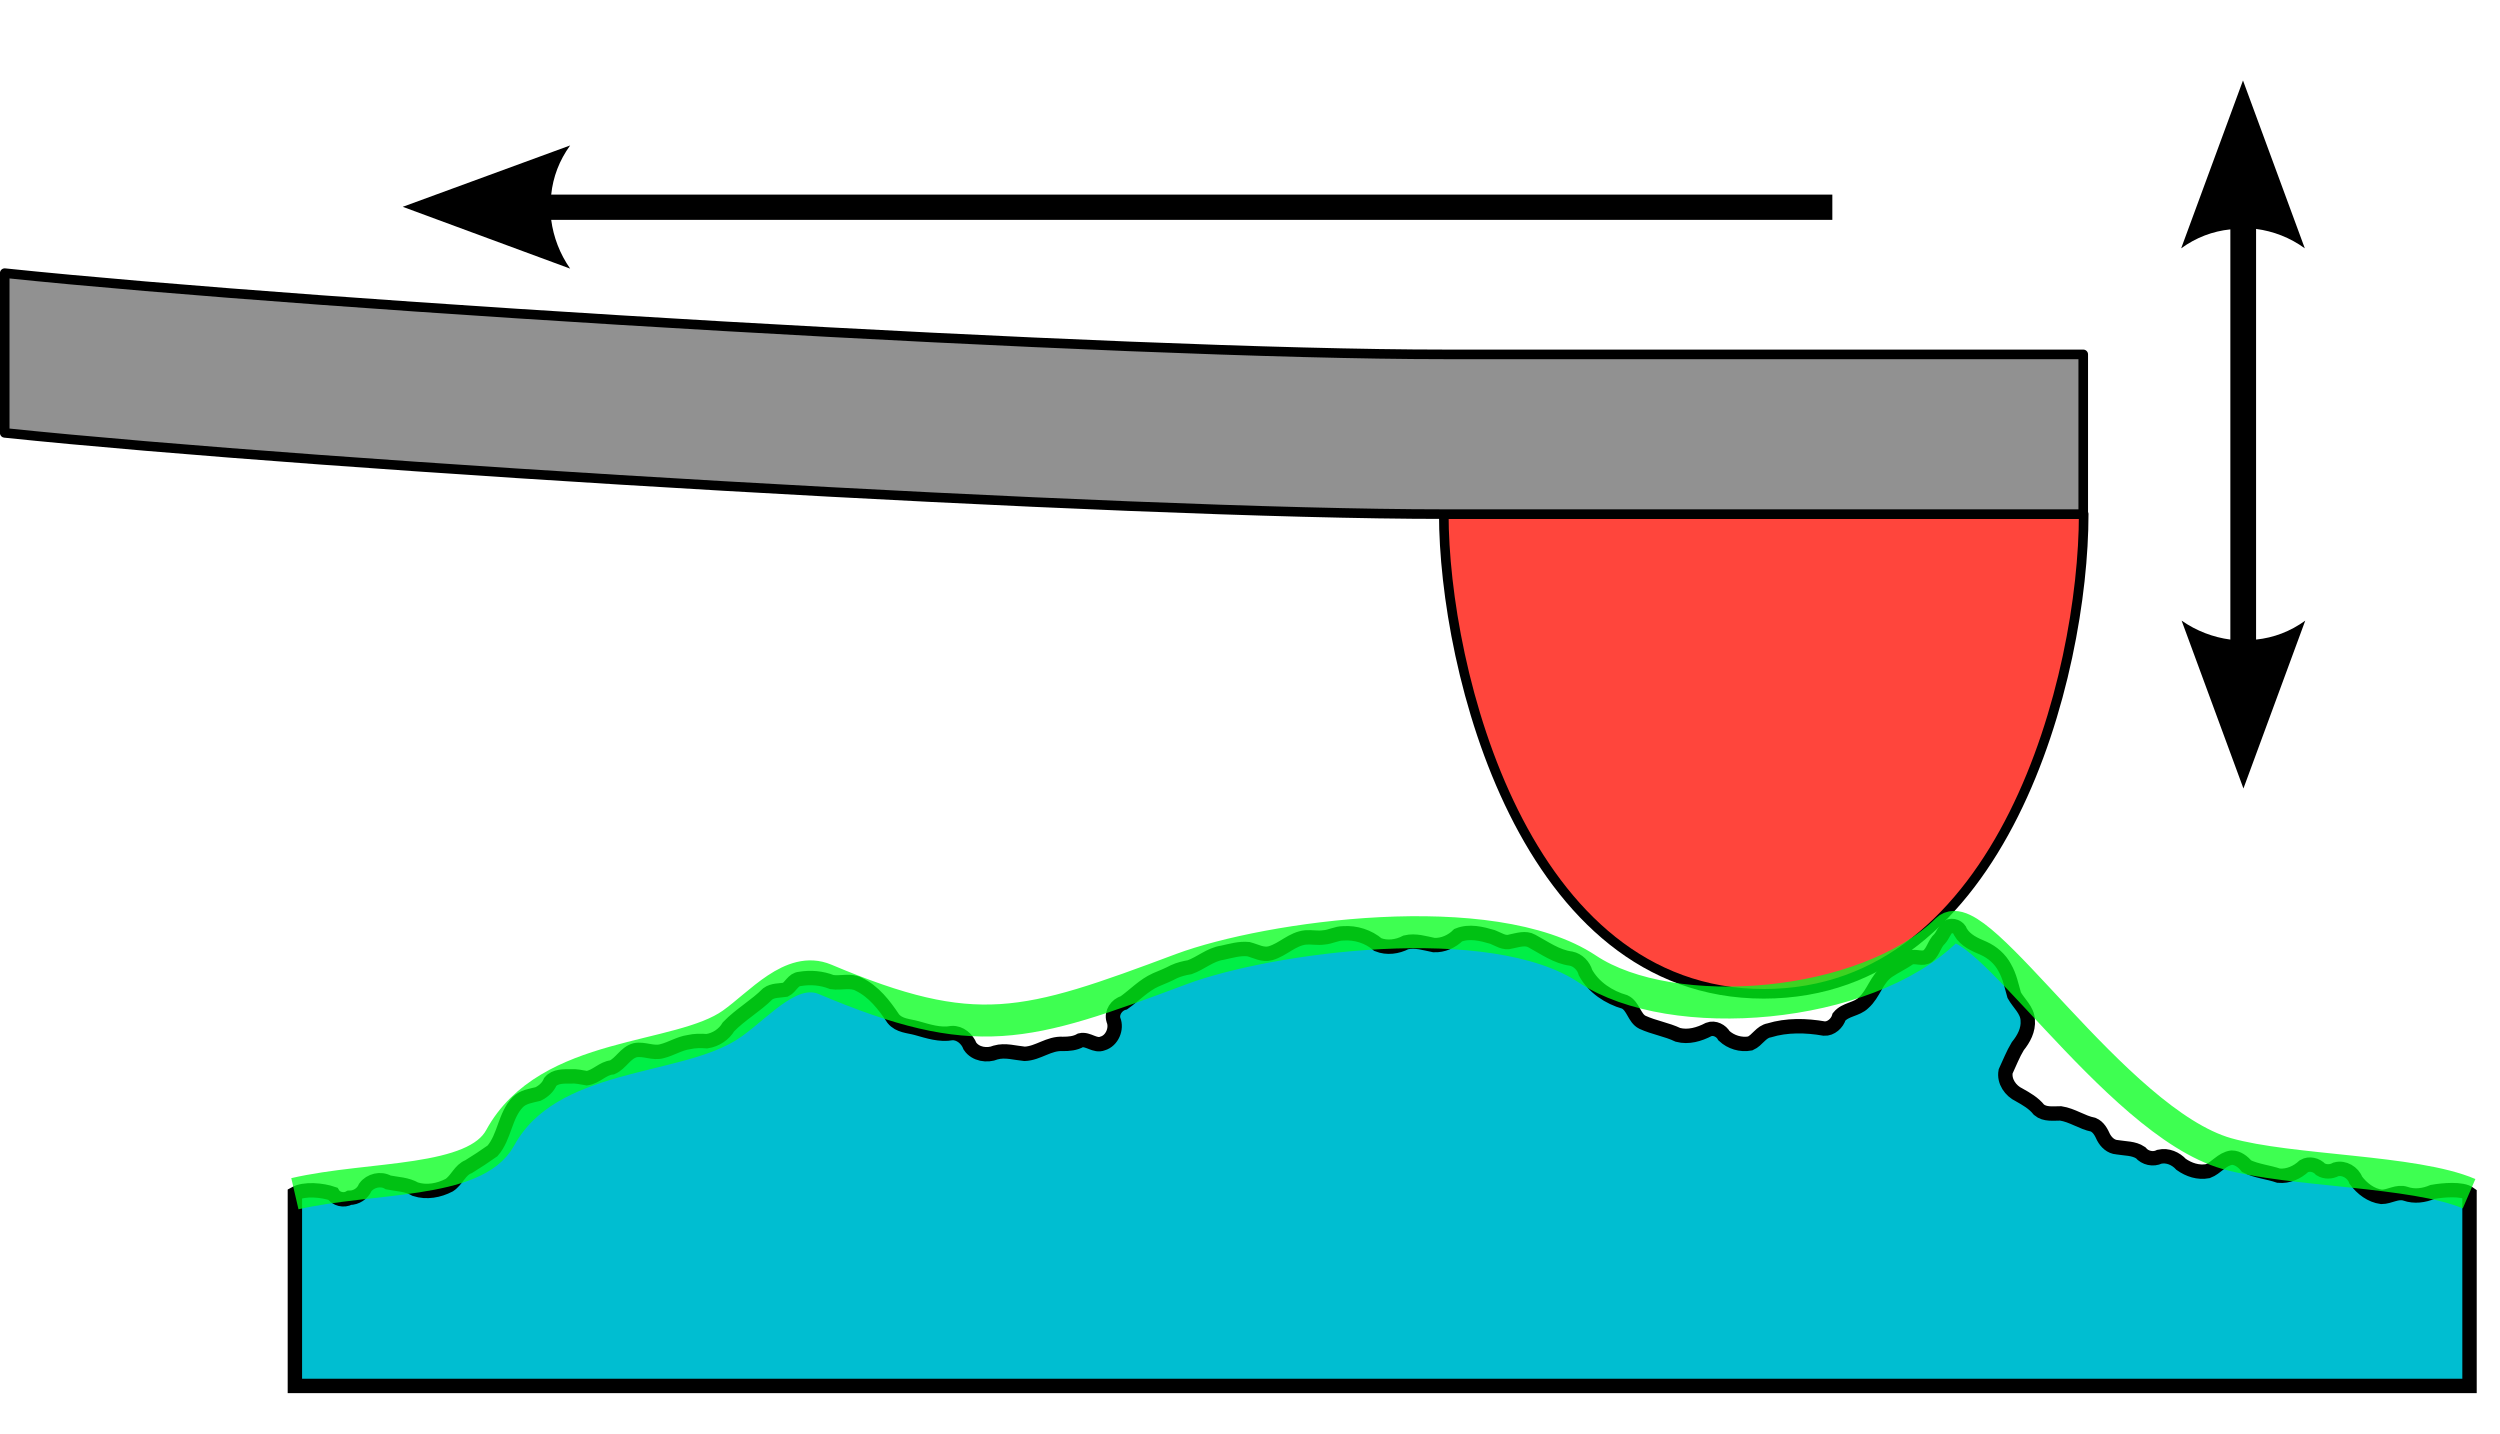
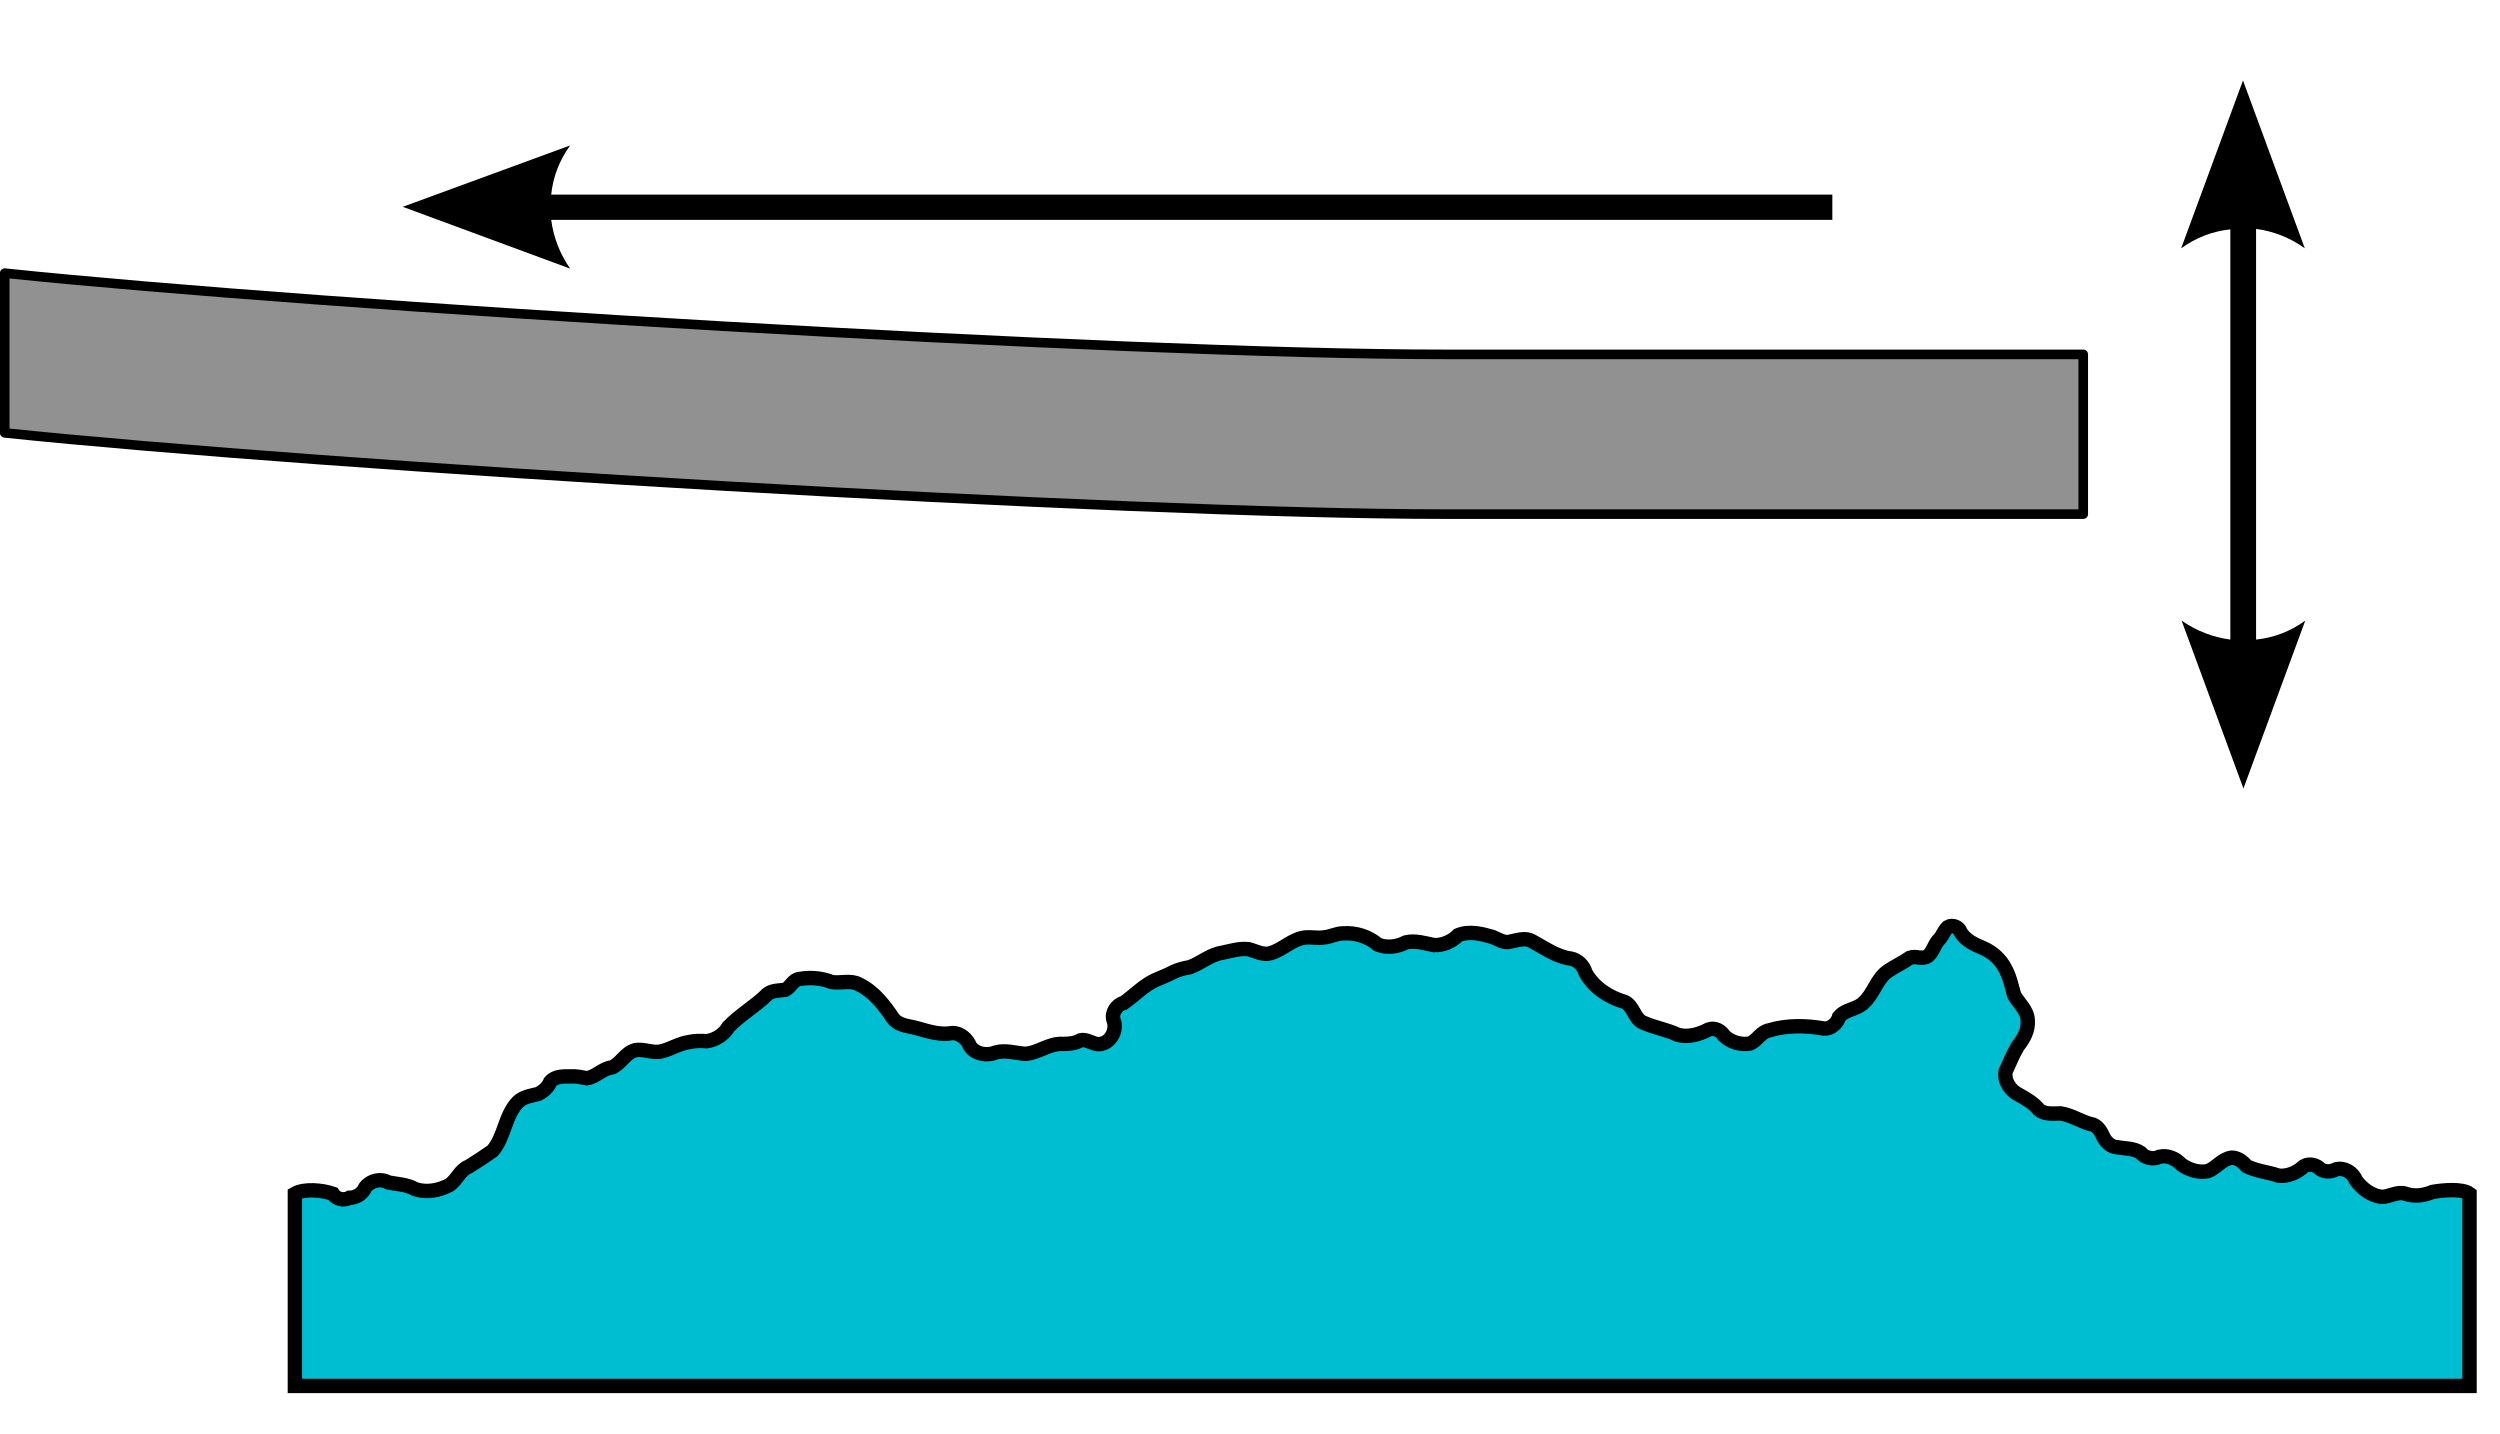
<svg xmlns="http://www.w3.org/2000/svg" version="1.0" id="svg3267" x="0px" y="0px" viewBox="0 0 554 317.8" style="enable-background:new 0 0 554 317.8;" xml:space="preserve">
  <style type="text/css"> .st0{fill-rule:evenodd;clip-rule:evenodd;fill:#00BED1;stroke:#000000;stroke-width:3.189;} .st1{fill-rule:evenodd;clip-rule:evenodd;fill:#FF453C;stroke:#000000;stroke-width:2.126;stroke-linejoin:round;} .st2{fill-rule:evenodd;clip-rule:evenodd;fill:#919191;stroke:#000000;stroke-width:2.126;stroke-linecap:square;stroke-linejoin:round;} .st3{opacity:0.755;fill:none;stroke:#00FF1A;stroke-width:7.087;enable-background:new ;} .st4{fill-rule:evenodd;clip-rule:evenodd;} .st5{opacity:0.755;fill-rule:evenodd;clip-rule:evenodd;stroke:#000000;stroke-width:7.087;stroke-linecap:square;stroke-linejoin:round;enable-background:new ;} </style>
  <g id="layer1" transform="translate(-16.654,-17.171)">
    <path id="path3871" class="st0" d="M563.9,281.7c0,3.5,0,39.1,0,42.6c-17.7,0-464.2,0-481.9,0c0-7.1,0-41,0-42.6 c2.1-1.2,6.1-0.8,8.4,0c0.7,1.2,2.5,1.6,3.7,0.9c1.5,0,2.9-0.9,3.5-2.3c1.1-1.5,3.4-2.1,5.1-1.1c2,0.4,4.1,0.4,6,1.5 c2.5,0.8,5.2,0.3,7.5-0.9c1.7-1.1,2.4-3.4,4.3-4.1c1.8-1.1,3.6-2.3,5.3-3.5c2.7-3.1,2.7-7.8,5.6-10.8c1.2-1.2,2.9-1.4,4.5-1.8 c1.2-0.6,2.2-1.5,2.7-2.7c1.1-1.3,3-1.2,4.5-1.2c1.2-0.1,2.4,0.2,3.6,0.4c2.1-0.3,3.5-2.2,5.6-2.4c2-0.9,2.9-3.2,5.1-3.8 c2-0.4,4,0.8,6,0.2c2-0.5,3.8-1.7,5.9-2c1.3-0.3,2.7-0.3,4-0.2c2-0.3,3.8-1.5,4.8-3.2c2.6-2.7,6-4.6,8.7-7.3 c1.1-0.8,2.6-0.7,3.9-0.9c1.2-0.6,1.7-2.3,3.2-2.4c2.4-0.4,4.8-0.2,7.1,0.7c2,0.3,4.2-0.5,6,0.5c3.3,1.6,5.6,4.6,7.6,7.6 c1.3,1.6,3.4,1.6,5.2,2.1c2.5,0.7,5.2,1.6,7.8,1.1c1.8-0.1,3.4,1.3,4,2.9c1.2,1.8,3.8,2.2,5.7,1.4c2.1-0.6,4.3,0.1,6.4,0.3 c3-0.1,5.4-2.4,8.5-2.2c1.3,0,2.7-0.1,3.9-0.8c1.7-0.4,3.2,1.4,4.9,0.7c2.1-0.6,3.2-3.3,2.4-5.2c-0.5-1.6,0.7-3.4,2.3-3.8 c2.4-1.7,4.4-3.9,7.1-5.1c1.4-0.6,2.7-1.1,4-1.8c1.1-0.5,2.3-0.8,3.5-1c2.5-0.9,4.5-2.8,7.2-3.2c1.9-0.4,3.8-1,5.8-0.8 c1.6,0.4,3.2,1.4,4.9,0.9c2.8-0.8,4.8-3.2,7.8-3.5c1.3-0.1,2.7,0.2,4,0c1.5-0.1,2.8-0.9,4.3-0.9c2.8-0.2,5.6,0.7,7.7,2.5 c2,0.8,4.3,0.5,6.2-0.5c2.1-0.5,4.2,0.2,6.2,0.6c2,0.1,4-0.8,5.4-2.2c2.5-1,5.2-0.3,7.6,0.4c1.3,0.5,2.6,1.5,4.1,1 c1.5-0.3,3.2-0.9,4.6-0.1c2.8,1.5,5.5,3.5,8.7,3.9c1.5,0.3,2.8,1.6,3.2,3.1c1.8,3.3,5.2,5.5,8.7,6.5c1.9,0.9,2.1,3.6,3.9,4.5 c2.6,1.2,5.4,1.6,7.9,2.8c2.3,0.6,4.7-0.1,6.8-1.2c1.3-0.5,2.8,0.3,3.4,1.4c1.5,1.4,3.7,2.1,5.8,1.7c1.6-0.7,2.4-2.6,4.2-2.9 c3.9-1.2,8.2-1.1,12.2-0.4c1.5,0.1,2.9-1.2,3.3-2.6c1.4-1.7,3.9-1.6,5.4-3.1c2.3-2,2.9-5.4,5.5-7.1c1.5-1,3.2-1.8,4.8-2.9 c1.3-0.5,2.8,0.5,4-0.4c1.2-1,1.4-2.7,2.6-3.8c0.7-0.8,1-1.9,1.8-2.6c1-0.6,2.5,0,2.8,1.1c1.1,1.9,3.2,2.8,5.1,3.6 c2,0.9,3.7,2.4,4.7,4.3c1.1,1.9,1.5,4,2.1,6.1c1,1.8,2.9,3.3,3,5.5c0.2,2.2-0.9,4.2-2.2,5.8c-1.1,1.8-1.8,3.7-2.7,5.6 c-0.4,2.2,1.1,4.3,3,5.2c1.6,0.9,3.2,1.8,4.4,3.3c1.3,1.1,3.2,0.8,4.8,0.8c2.6,0.4,4.7,2,7.2,2.5c1.2,0.5,1.8,1.7,2.3,2.8 c0.6,1.1,1.6,2.1,3,2.2c1.8,0.3,3.7,0.2,5.2,1.2c1,1.2,2.8,1.6,4.2,0.9c1.8-0.4,3.6,0.4,4.8,1.7c1.7,1.2,3.8,1.9,5.9,1.5 c1.9-0.7,3.1-2.7,5.3-3c1.3,0,2.5,0.9,3.3,1.9c2.2,1.1,4.8,1.3,7.1,2.1c2.1,0.2,4.1-0.7,5.6-2.1c1.2-0.7,2.8-0.3,3.7,0.7 c1,0.6,2.3,0.6,3.4,0c1.8-0.5,3.8,0.7,4.4,2.4c1.4,1.9,3.4,3.4,5.7,3.7c1.8,0,3.5-1.3,5.3-0.7c2,0.7,4.1,0.4,6-0.4 C557.9,280.9,562.3,280.5,563.9,281.7z" />
-     <path id="path3893" class="st1" d="M336.6,131.1c0,34.4,17.7,106.3,70.9,106.3s70.9-70.7,70.9-106.3H336.6z" />
    <path id="rect3895" class="st2" d="M17.7,77.7c70.9,7.4,248,18,318.9,18c0,0,134.6,0,141.7,0v35.4c-7.1,0-141.7,0-141.7,0 c-70.9,0-248-10.6-318.9-18V77.7z" />
-     <path id="path3897" class="st3" d="M82,281.7c16.9-3.9,39.9-2.1,45.5-12.4c10.6-19.4,39.6-16.9,51.4-25.3 c6.2-4.4,13.2-12.9,20.6-9.8c33.4,14.1,44.3,10.7,79-2.3c19.1-7.1,68.7-14.1,89.9,0c18.8,12.5,61.8,9,79.7-8.7 c6.8-6.7,37.2,42.5,62,49.6c14.1,4,41.6,3.7,53.7,8.9" />
    <path id="path4089" class="st4" d="M513.7,35l-13.7,37.2c3.3-2.4,7-3.8,10.9-4.2v90.9c-3.8-0.5-7.5-1.9-10.8-4.2l13.7,37.2 l13.7-37.2c-3.3,2.4-7,3.8-10.9,4.2V67.9c3.8,0.5,7.5,1.9,10.8,4.3L513.7,35z" />
    <path id="path8627" class="st4" d="M422.7,65.9H138.8c0.5,3.8,1.9,7.5,4.2,10.8L105.9,63L143,49.4c-2.4,3.3-3.8,7-4.2,10.9h283.9 C422.7,60.3,422.7,65.6,422.7,65.9z" />
-     <path id="path8633" class="st5" d="M301.2,396.9L301.2,396.9L301.2,396.9z" />
  </g>
</svg>